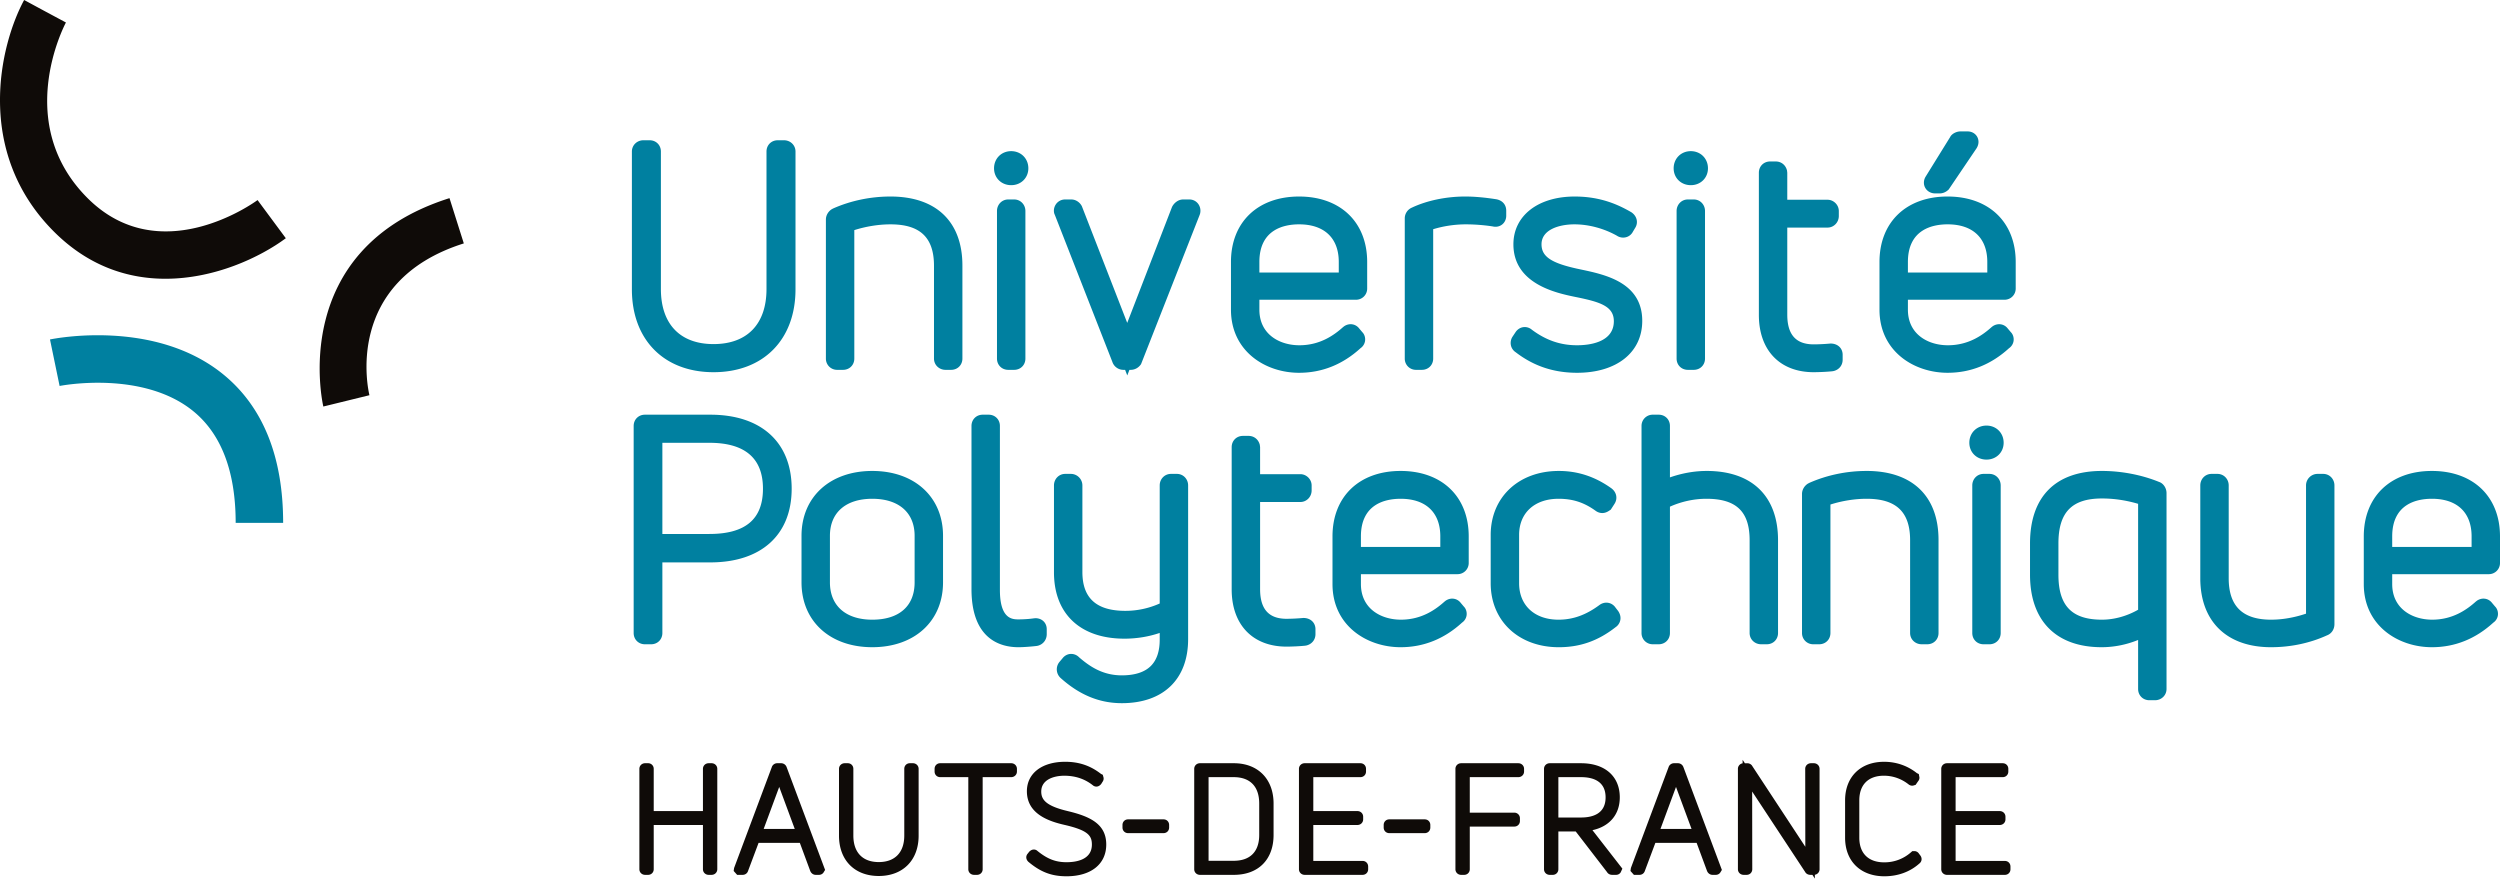
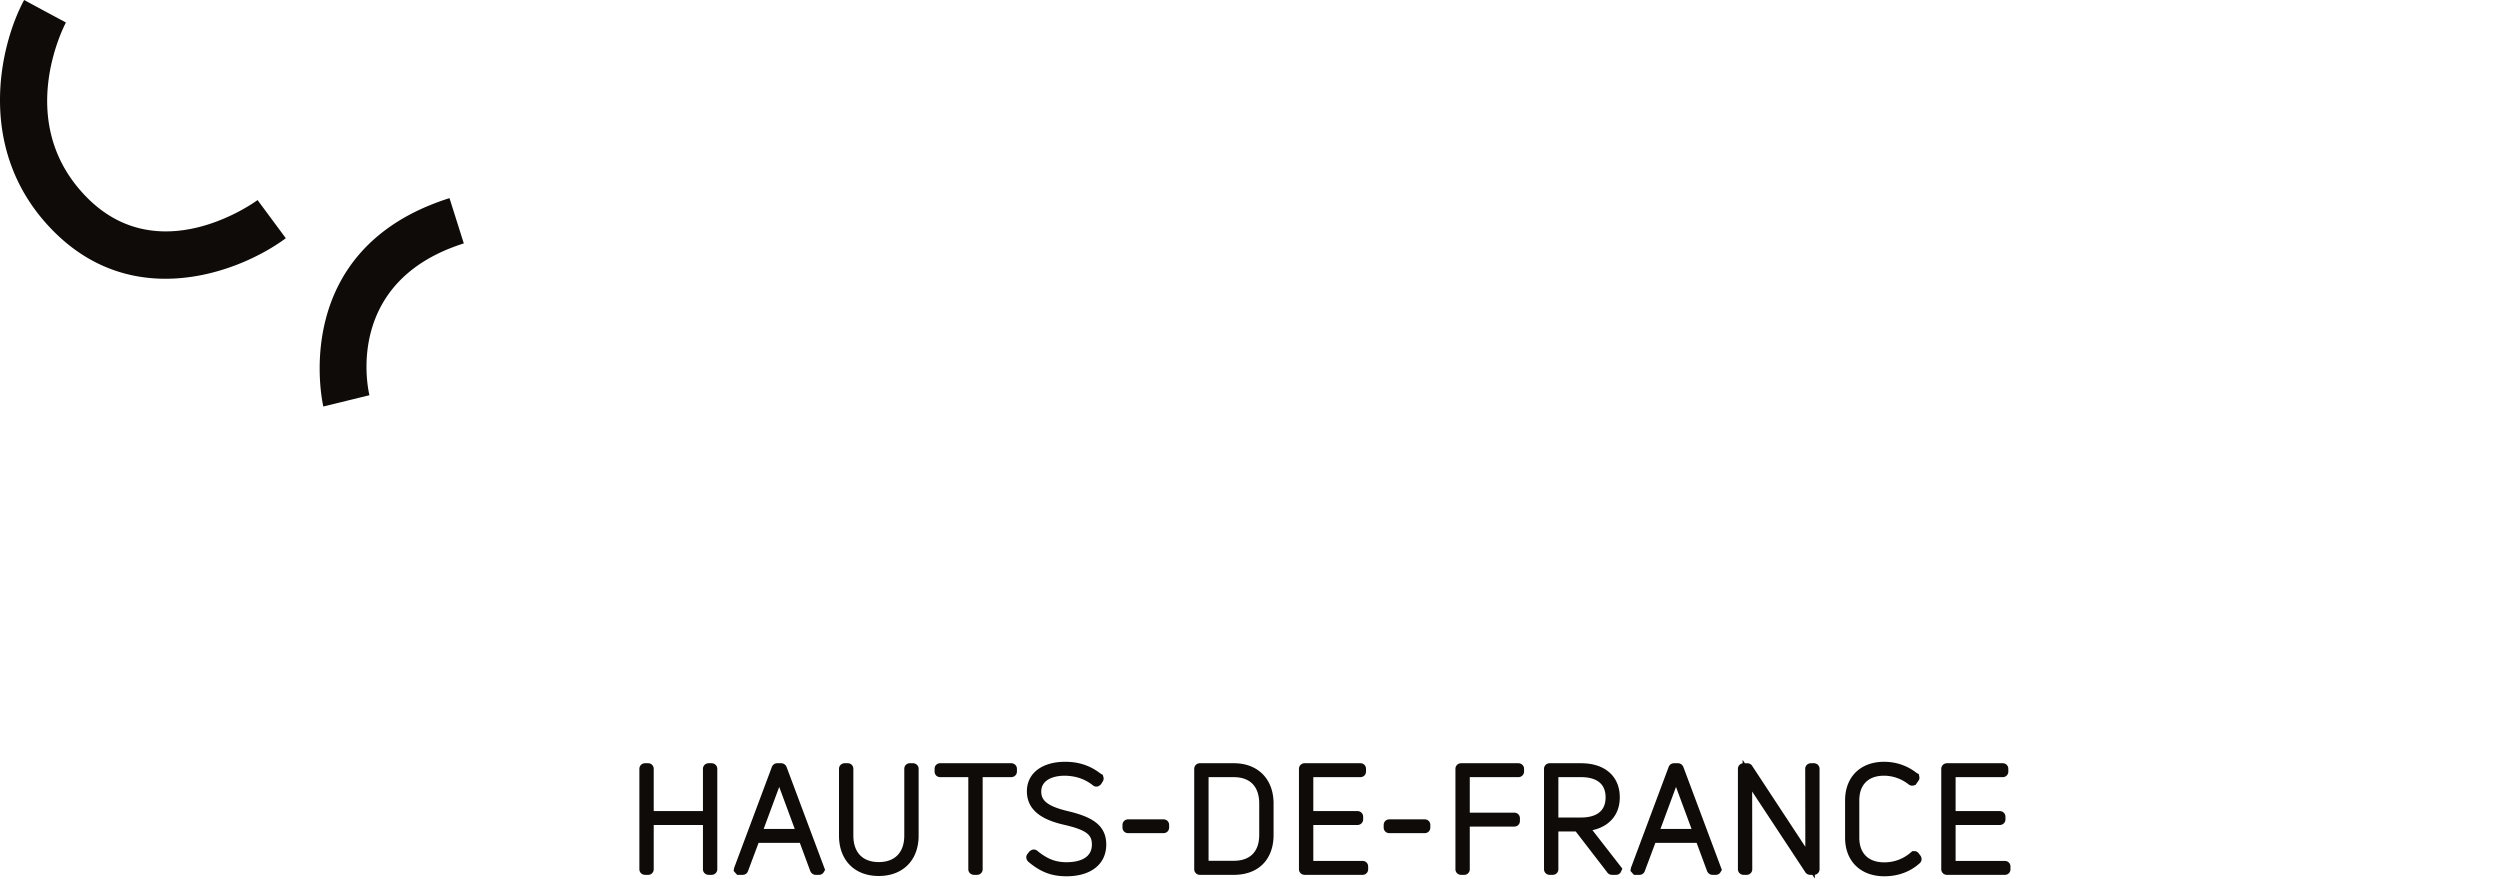
<svg xmlns="http://www.w3.org/2000/svg" width="682.917" height="240" viewBox="0 0 682.917 240">
-   <path d="M214.148 38.315h-1.69c-1.754 0-3.076 1.322-3.076 3.076v37.574c0 9.55-5.272 15.027-14.464 15.027-9.14 0-14.382-5.477-14.382-15.027V41.39c0-1.754-1.322-3.076-3.076-3.076h-1.69c-1.77 0-3.157 1.352-3.157 3.076v37.655c0 13.745 8.756 22.627 22.305 22.627 13.6 0 22.387-8.882 22.387-22.627V41.39c0-1.724-1.387-3.076-3.157-3.076zm29.1 15.368c-5.441 0-10.87 1.135-15.698 3.281l-.382.21c-.977.65-1.56 1.698-1.56 2.803v37.976a3.044 3.044 0 0 0 3.077 3.076h1.608c1.754 0 3.076-1.322 3.076-3.076V62.86c3.16-1.01 6.672-1.576 9.878-1.576 8.11 0 11.888 3.598 11.888 11.324v25.345c0 1.725 1.387 3.076 3.157 3.076h1.529c1.754 0 3.076-1.322 3.076-3.076V72.53c0-11.977-7.162-18.846-19.65-18.846zm33.782.804h-1.61c-1.725 0-3.076 1.387-3.076 3.157v40.31c0 1.753 1.322 3.075 3.076 3.075h1.61c1.754 0 3.076-1.322 3.076-3.076V57.644c0-1.77-1.351-3.157-3.076-3.157zm-.806-3.904c2.671 0 4.686-1.98 4.686-4.605 0-2.67-2.015-4.685-4.686-4.685s-4.684 2.014-4.684 4.685c0 2.626 2.014 4.605 4.684 4.605zm48.68 3.904h-1.69c-1.337 0-2.5.921-3.062 2.062L307.92 88.203l-12.392-31.872c-.456-.918-1.524-1.844-2.887-1.844h-1.69a3.03 3.03 0 0 0-2.596 1.444c-.554.897-.601 2.001-.22 2.738l15.721 40.177a3.178 3.178 0 0 0 3.026 2.183h.458l.594 1.527.59-1.527h.37c1.106 0 2.153-.584 2.803-1.56l16.025-40.8.1-.312a3.186 3.186 0 0 0-.552-2.719 2.98 2.98 0 0 0-2.366-1.15zm29.96 47.346c6.26 0 11.906-2.26 16.787-6.72a2.916 2.916 0 0 0 1.228-1.925c.155-.946-.174-1.903-.75-2.461l-.825-.978c-.98-1.288-2.715-1.573-4.123-.63l-.29.224c-2.383 2.134-6.217 4.97-11.946 4.97-5.438 0-10.924-3.004-10.924-9.716v-2.716h26.371a3.043 3.043 0 0 0 3.075-3.077v-7.24c0-10.862-7.302-17.88-18.603-17.88-11.302 0-18.605 7.018-18.605 17.88v13.033c0 11.316 9.36 17.236 18.605 17.236zm-10.843-30.27c0-8.943 6.793-10.279 10.843-10.279 6.891 0 10.843 3.747 10.843 10.28v2.877H344.02v-2.877zm42.792 29.466h1.608c1.755 0 3.077-1.322 3.077-3.076V62.616c2.74-.854 5.897-1.332 8.91-1.332 2.432 0 5.114.217 7.34.567.923.227 1.862.042 2.577-.516.716-.561 1.127-1.436 1.127-2.404v-1.368c0-1.597-.983-2.787-2.677-3.126-3.258-.507-6.046-.754-8.526-.754-5.192 0-10.486 1.102-14.548 3.027a3.187 3.187 0 0 0-1.966 2.946v38.297a3.045 3.045 0 0 0 3.078 3.076zm45-27.42c-7.915-1.625-10.721-3.423-10.721-6.873 0-4.025 4.845-5.452 8.994-5.452 3.926 0 8.1 1.139 11.592 3.103.793.53 1.799.662 2.693.358a2.939 2.939 0 0 0 1.694-1.471l.588-.983c.932-1.415.545-3.272-1.026-4.315-3.444-2-8.315-4.293-15.463-4.293-10.02 0-16.752 5.246-16.752 13.053 0 10.868 11.82 13.32 16.881 14.369 6.568 1.33 10.555 2.441 10.555 6.63 0 5.938-7.021 6.578-10.04 6.578-4.534 0-8.463-1.348-12.353-4.24a2.971 2.971 0 0 0-2.221-.72c-.89.086-1.7.584-2.227 1.368l-.808 1.213a3.136 3.136 0 0 0-.435 2.538c.192.723.656 1.35 1.289 1.761 4.896 3.768 10.377 5.6 16.755 5.6 10.812 0 17.8-5.566 17.8-14.178 0-10.501-10.098-12.633-16.795-14.046zm30.865-19.122h-1.608c-1.725 0-3.078 1.387-3.078 3.157v40.31c0 1.753 1.323 3.075 3.078 3.075h1.608c1.753 0 3.075-1.322 3.075-3.076V57.644c0-1.77-1.35-3.157-3.075-3.157zm-.805-3.904c2.672 0 4.685-1.98 4.685-4.605 0-2.67-2.013-4.685-4.685-4.685-2.672 0-4.686 2.014-4.686 4.685 0 2.626 2.014 4.605 4.686 4.605zm33.575 51.09c1.297 0 3.523-.09 5.098-.255l.363-.065c1.484-.373 2.441-1.581 2.441-3.078v-1.368c0-1.745-1.31-3.063-3.303-3.063h-.03c-1.497.149-3.432.228-4.57.228-4.86 0-7.223-2.652-7.223-8.107V62.168h11.005c1.695 0 3.075-1.416 3.075-3.156v-1.368c0-1.667-1.408-3.077-3.075-3.077h-11.005v-7.382l-.073-.613c-.365-1.497-1.573-2.464-3.083-2.464h-1.53c-1.752 0-3.074 1.323-3.074 3.077v38.86c0 9.64 5.741 15.628 14.984 15.628zm36.571-47.99c-11.304 0-18.606 7.019-18.606 17.88v13.034c0 11.316 9.361 17.236 18.606 17.236 6.261 0 11.907-2.26 16.788-6.72a2.916 2.916 0 0 0 1.228-1.925c.155-.946-.175-1.904-.75-2.461l-.825-.978c-.98-1.288-2.715-1.573-4.124-.63l-.288.224c-2.384 2.134-6.219 4.97-11.948 4.97-5.438 0-10.924-3.004-10.924-9.716v-2.716h26.372a3.043 3.043 0 0 0 3.075-3.077v-7.24c0-10.862-7.302-17.88-18.604-17.88zm10.843 20.758h-21.686v-2.877c0-8.944 6.793-10.28 10.843-10.28 6.892 0 10.843 3.747 10.843 10.28v2.877zM528.64 52.836h1.206c.907 0 1.788-.386 2.485-1.09l7.623-11.274c.884-1.474.393-2.67.14-3.117-.517-.91-1.49-1.454-2.604-1.454h-2.011c-.993 0-2.302.6-2.77 1.55l-6.69 10.804c-.593.978-.628 2.122-.101 3.061.537.951 1.555 1.52 2.722 1.52zm-334.606 60.443h-17.861c-1.754 0-3.076 1.322-3.076 3.076v56.56c0 1.756 1.322 3.078 3.076 3.078h1.69c1.753 0 3.075-1.322 3.075-3.077v-19.29h13.096c13.917 0 22.225-7.528 22.225-20.134 0-12.656-8.308-20.213-22.225-20.213zm-.241 32.584h-12.855V120.96h12.855c9.704 0 14.624 4.216 14.624 12.531 0 8.323-4.783 12.37-14.624 12.37zm44.482-17.216c-11.56 0-19.328 7.121-19.328 17.72v12.71c0 10.6 7.767 17.719 19.328 17.719s19.33-7.12 19.33-17.72v-12.71c0-10.598-7.769-17.719-19.33-17.719zm11.568 30.43c0 6.48-4.216 10.199-11.568 10.199-7.242 0-11.566-3.812-11.566-10.2v-12.71c0-6.336 4.324-10.118 11.566-10.118s11.568 3.782 11.568 10.119v12.71zm33.015 9.796l-.388.028c-1.43.218-3.154.294-4.198.294-1.665 0-5.13 0-5.13-8.027v-44.813c0-1.754-1.322-3.076-3.076-3.076h-1.61c-1.754 0-3.076 1.322-3.076 3.076v44.573c0 13.806 8.027 15.868 12.811 15.868 1.446 0 3.592-.177 4.972-.34l.31-.055c1.472-.36 2.461-1.631 2.461-3.164v-1.367c0-1.735-1.294-2.997-3.076-2.997zm38.623-39.422h-1.61c-1.725 0-3.076 1.387-3.076 3.157v32.246a22.894 22.894 0 0 1-9.394 2.008c-7.892 0-11.728-3.467-11.728-10.6v-23.654a3.16 3.16 0 0 0-3.156-3.157h-1.53c-1.725 0-3.076 1.387-3.076 3.157v23.733c0 11.347 7.196 18.122 19.248 18.122 3.34 0 6.61-.537 9.636-1.568v1.657c.034 3.23-.77 5.696-2.39 7.335-1.704 1.722-4.386 2.596-7.97 2.596-5.233 0-8.773-2.442-11.673-4.941a3.02 3.02 0 0 0-2.417-.905c-.829.079-1.587.515-2.11 1.203l-.825.976-.183.243a3.199 3.199 0 0 0 .424 4.08c5.17 4.673 10.662 6.945 16.784 6.945 11.347 0 18.122-6.535 18.122-17.479v-41.997c0-1.77-1.351-3.157-3.076-3.157zm34.558 39.356h-.028a53.5 53.5 0 0 1-4.572.228c-4.86 0-7.222-2.651-7.222-8.107v-23.796h11.004c1.694 0 3.074-1.416 3.074-3.156v-1.368c0-1.667-1.408-3.077-3.074-3.077h-11.004v-7.382l-.079-.632c-.372-1.485-1.58-2.445-3.078-2.445h-1.529c-1.754 0-3.076 1.323-3.076 3.077v38.86c0 9.64 5.742 15.627 14.984 15.627 1.287 0 3.51-.088 5.096-.255l.365-.064c1.484-.375 2.442-1.583 2.442-3.08v-1.367c0-1.745-1.31-3.063-3.303-3.063zm26.561-40.16c-11.304 0-18.606 7.018-18.606 17.88v13.033c0 11.317 9.362 17.236 18.606 17.236 6.262 0 11.907-2.26 16.785-6.72a2.91 2.91 0 0 0 1.229-1.917c.157-.945-.17-1.905-.747-2.47l-.826-.977c-.983-1.292-2.725-1.573-4.131-.623l-.281.218c-2.384 2.132-6.216 4.969-11.948 4.969-5.437 0-10.924-3.004-10.924-9.716v-2.715h26.372a3.043 3.043 0 0 0 3.075-3.077v-7.242c0-10.86-7.302-17.879-18.604-17.879zm10.843 20.757h-21.686v-2.878c0-8.943 6.793-10.278 10.843-10.278 6.892 0 10.843 3.746 10.843 10.278v2.878zm47.876 16.592c-.484-.72-1.2-1.19-2.019-1.33-.833-.139-1.69.081-2.398.613-3.683 2.728-7.232 3.997-11.17 3.997-6.537 0-10.762-3.908-10.762-9.956v-13.196c0-6 4.225-9.876 10.762-9.876 3.898 0 6.935.985 10.113 3.265.532.4 1.968 1.203 3.719-.003l.448-.299 1-1.553c.935-1.418.608-3.196-.82-4.263-4.468-3.195-9.174-4.748-14.38-4.748-10.954 0-18.605 7.187-18.605 17.477v13.196c0 10.29 7.651 17.476 18.606 17.476 5.795 0 10.719-1.73 15.478-5.446a3.034 3.034 0 0 0 1.279-1.76c.228-.85.068-1.775-.542-2.682l-.71-.912zm24.892-37.349c-3.31 0-6.722.603-10.04 1.76v-14.052c0-1.754-1.322-3.076-3.075-3.076h-1.608a3.045 3.045 0 0 0-3.077 3.076v56.56a3.046 3.046 0 0 0 3.077 3.078h1.608c1.753 0 3.075-1.322 3.075-3.077v-34.51c3.103-1.398 6.586-2.158 9.96-2.158 8.165 0 11.807 3.493 11.807 11.324v25.344c0 1.725 1.386 3.077 3.156 3.077h1.53c1.753 0 3.075-1.322 3.075-3.077v-25.344c0-12.027-7.102-18.925-19.488-18.925zm43.676 0c-5.44 0-10.868 1.135-15.696 3.281l-.387.213c-.973.651-1.555 1.698-1.555 2.8v37.975a3.046 3.046 0 0 0 3.077 3.077h1.609c1.755 0 3.077-1.322 3.077-3.077v-35.094c3.158-1.008 6.669-1.574 9.875-1.574 8.11 0 11.89 3.6 11.89 11.324v25.344c0 1.725 1.387 3.077 3.158 3.077h1.527c1.755 0 3.078-1.322 3.078-3.077V147.49c0-11.975-7.163-18.844-19.653-18.844zm33.56.804h-1.608c-1.725 0-3.077 1.387-3.077 3.157v40.308c0 1.755 1.322 3.077 3.077 3.077h1.608c1.753 0 3.075-1.322 3.075-3.077v-40.308c0-1.77-1.35-3.157-3.075-3.157zm-.805-13.195c-2.672 0-4.686 2.015-4.686 4.686 0 2.625 2.014 4.605 4.686 4.605s4.686-1.98 4.686-4.605c0-2.67-2.014-4.686-4.686-4.686zm47.16 15.398c-4.758-1.94-10.308-3.007-15.619-3.007-12.672 0-19.65 7.035-19.65 19.81v8.53c0 12.588 7.133 19.809 19.569 19.809 3.379 0 6.8-.689 9.959-1.98v13.388c0 1.753 1.322 3.075 3.075 3.075h1.53c1.77 0 3.156-1.35 3.156-3.075v-53.505c0-1.4-.895-2.677-2.02-3.045zm-5.741 34.904c-3.082 1.76-6.542 2.718-9.878 2.718-8.222 0-11.89-3.79-11.89-12.29v-8.53c0-8.5 3.668-12.289 11.89-12.289 3.913 0 7.335.705 9.878 1.46v28.931zm50.555-37.107h-1.53a3.16 3.16 0 0 0-3.156 3.157v35.024c-3.272 1.092-6.479 1.644-9.556 1.644-7.783 0-11.567-3.703-11.567-11.324v-25.344c0-1.77-1.35-3.157-3.075-3.157h-1.611c-1.725 0-3.075 1.387-3.075 3.157v25.344c0 11.8 7.226 18.844 19.328 18.844 5.36 0 10.635-1.117 15.268-3.232 1.238-.453 2.049-1.641 2.049-3.062v-37.894c0-1.77-1.35-3.157-3.075-3.157zm45.226 27.394a3.044 3.044 0 0 0 3.075-3.077v-7.242c0-10.86-7.302-17.879-18.604-17.879-11.304 0-18.606 7.018-18.606 17.88v13.033c0 11.317 9.362 17.236 18.606 17.236 6.262 0 11.907-2.26 16.785-6.72a2.91 2.91 0 0 0 1.229-1.917c.157-.945-.17-1.905-.747-2.47l-.826-.977c-.985-1.292-2.725-1.573-4.131-.623l-.281.218c-2.384 2.132-6.216 4.969-11.947 4.969-5.438 0-10.925-3.004-10.925-9.716v-2.715h26.372zm-26.372-10.319c0-8.943 6.793-10.278 10.843-10.278 6.892 0 10.843 3.746 10.843 10.278v2.878H653.47v-2.878zM60.966 102.25c-18.731-15.239-46.154-9.76-47.311-9.519l2.625 12.7c.224-.047 22.65-4.439 36.55 6.917 7.663 6.262 11.548 16.517 11.548 30.479h12.968c0-18.083-5.511-31.735-16.38-40.577z" fill="#0080a0" />
  <path d="M194.37 208.487h-.78c-.88 0-1.57.67-1.57 1.53v11.542h-13.445v-11.543c0-.858-.672-1.53-1.53-1.53h-.82c-.88 0-1.57.672-1.57 1.53v27.433c0 .86.69 1.53 1.57 1.53h.82c.858 0 1.53-.67 1.53-1.53V225.36h13.445v12.09c0 .858.69 1.53 1.57 1.53h.78c.88 0 1.57-.672 1.57-1.53v-27.434c0-.858-.69-1.53-1.57-1.53zm19.011 0h-1.091c-.646 0-1.248.44-1.45 1.038l-10.309 27.58-.118.813.946 1.061h1.526c.675 0 1.25-.428 1.448-1.036l2.886-7.704h11.27l2.848 7.7.13.258c.444.681 1.04.782 1.357.782h.899c.47 0 .9-.205 1.183-.565l.482-.777-10.497-28.054a1.597 1.597 0 0 0-1.51-1.096zm-4.77 17.947l4.244-11.473 4.243 11.473h-8.487zm40.76-17.947h-.821c-.873 0-1.53.658-1.53 1.53v18.223c0 4.607-2.543 7.249-6.978 7.249-4.407 0-6.935-2.642-6.935-7.249v-18.224c0-.87-.659-1.53-1.532-1.53h-.818c-.88 0-1.57.672-1.57 1.53v18.262c0 6.69 4.26 11.013 10.855 11.013 6.62 0 10.896-4.324 10.896-11.013v-18.262c0-.858-.689-1.53-1.568-1.53zm26.852 0H256.83c-.872 0-1.53.658-1.53 1.53v.742c0 .87.658 1.53 1.53 1.53h7.68v25.16c0 .86.69 1.53 1.57 1.53h.818c.86 0 1.533-.67 1.533-1.53v-25.16h7.793c.88 0 1.57-.672 1.57-1.53v-.743c0-.858-.69-1.53-1.57-1.53zm15.407 13.066c-5.972-1.418-7.195-3.155-7.195-5.331 0-3.189 3.301-4.324 6.375-4.324 3.056.036 5.59.9 7.853 2.718.701.461 1.561.301 2.16-.479l.346-.554c.248-.327.356-.742.29-1.148l-.213-.785-.476-.238c-2.903-2.262-6.017-3.318-9.788-3.318-6.359 0-10.468 3.158-10.468 8.05 0 6.129 5.853 8.178 10.254 9.183 6.379 1.467 7.5 2.9 7.5 5.37 0 4.202-4.345 4.83-6.937 4.83-3.003 0-5.317-.907-8.11-3.224-.625-.405-1.42-.31-2.07.354l-.532.672c-.433.64-.355 1.443.277 2.066 3.346 2.824 6.37 3.974 10.435 3.974 6.699 0 10.859-3.323 10.859-8.672 0-5.509-4.221-7.639-10.56-9.144zm26.207 2.267h-9.677c-.874 0-1.533.659-1.533 1.533v.701c0 .872.659 1.53 1.533 1.53h9.677c.873 0 1.53-.658 1.53-1.53v-.701c0-.874-.657-1.533-1.53-1.533zm19.204-15.333h-9.25c-.88 0-1.57.67-1.57 1.53v27.432c0 .86.69 1.53 1.57 1.53h9.25c6.696 0 10.856-4.174 10.856-10.896V219.5c0-6.689-4.261-11.012-10.856-11.012zm6.935 19.596c0 4.549-2.477 7.054-6.975 7.054h-6.86v-22.849h6.86c4.498 0 6.975 2.561 6.975 7.211v8.584zm28.23 7.092H358.75v-9.815H370.8c.881 0 1.57-.67 1.57-1.53v-.742c0-.858-.689-1.53-1.57-1.53h-12.049v-9.27h12.87c.87 0 1.53-.658 1.53-1.53v-.742c0-.87-.66-1.53-1.53-1.53H356.4c-.881 0-1.57.672-1.57 1.53v27.433c0 .86.689 1.53 1.57 1.53h15.805c.871 0 1.53-.658 1.53-1.53v-.742c0-.873-.659-1.532-1.53-1.532zm16.982-11.355h-9.678c-.873 0-1.532.659-1.532 1.533v.701c0 .872.659 1.53 1.532 1.53h9.678c.872 0 1.53-.658 1.53-1.53v-.701c0-.874-.658-1.533-1.53-1.533zm25.567-15.333h-15.61c-.882 0-1.57.67-1.57 1.53v27.432c0 .86.688 1.53 1.57 1.53h.82c.86 0 1.53-.67 1.53-1.53v-11.658h12.165c.874 0 1.533-.659 1.533-1.532v-.74c0-.859-.674-1.532-1.533-1.532h-12.165v-9.699h13.26c.881 0 1.57-.67 1.57-1.53v-.742c0-.858-.689-1.53-1.57-1.53zm27.719 9.333c0-5.757-4.055-9.333-10.585-9.333h-8.546c-.881 0-1.57.67-1.57 1.53v27.432c0 .86.689 1.53 1.57 1.53h.821c.859 0 1.53-.67 1.53-1.53v-10.33h4.739l8.553 11.103c.276.469.798.757 1.41.757h1.055c.531 0 1.008-.26 1.274-.696l.455-.998-8.173-10.514c4.663-1.005 7.467-4.288 7.467-8.95zm-16.78 5.494v-11.026h6.195c3.06 0 6.705.96 6.705 5.532 0 4.541-3.645 5.494-6.705 5.494h-6.195zm32.66-14.827h-1.091c-.646 0-1.249.44-1.451 1.038l-10.309 27.58-.116.813.944 1.061h1.528a1.51 1.51 0 0 0 1.446-1.036l2.887-7.704h11.269l2.85 7.7.128.258c.446.681 1.041.782 1.358.782h.9c.468 0 .9-.205 1.182-.565l.481-.777-10.496-28.054a1.6 1.6 0 0 0-1.51-1.096zm-4.771 17.947l4.245-11.473 4.245 11.473h-8.49zm41.89-17.947h-.78c-.881 0-1.57.67-1.57 1.532l.03 21.288-14.455-22c-.294-.565-.896-.82-1.41-.82h-.649l-.615-.932.002.957a1.52 1.52 0 0 0-1.284 1.504v27.433c0 .86.689 1.53 1.57 1.53h.82c.86 0 1.53-.67 1.53-1.532l-.03-21.225 14.458 21.94c.266.503.808.817 1.446.817h.555l.67 1.021-.002-1.046a1.52 1.52 0 0 0 1.284-1.505v-27.433c0-.858-.689-1.53-1.57-1.53zm28.717 24.697a1.508 1.508 0 0 0-1.104-.686l-.714.012-.423.368a10.909 10.909 0 0 1-7.229 2.687c-4.334 0-6.82-2.457-6.82-6.74v-10.184c0-4.286 2.456-6.743 6.741-6.743 2.424 0 4.81.841 6.758 2.399.362.268.78.377 1.206.304l.678-.203.664-.965c.266-.294.408-.684.38-1.084l-.17-.901-.544-.269c-2.553-2.019-5.638-3.085-8.934-3.085-6.476 0-10.66 4.139-10.66 10.547v10.184c0 6.406 4.214 10.544 10.739 10.544 3.69 0 7.01-1.22 9.513-3.454.7-.517.859-1.409.342-2.174l-.423-.557zm23.472 1.991h-13.454v-9.815h12.048c.882 0 1.57-.67 1.57-1.53v-.742c0-.858-.688-1.53-1.57-1.53h-12.048v-9.27h12.869c.871 0 1.53-.658 1.53-1.53v-.742c0-.87-.659-1.53-1.53-1.53h-15.22c-.881 0-1.57.672-1.57 1.53v27.433c0 .86.689 1.53 1.57 1.53h15.805c.871 0 1.53-.658 1.53-1.53v-.742c0-.873-.659-1.532-1.53-1.532zM23.909 54.106C3.64 33.837 17.416 7.268 18.01 6.146l-5.714-3.064L6.592 0C-.096 12.38-7.001 41.536 14.74 63.275c9.524 9.526 20.3 12.873 30.465 12.872 13.492-.002 25.905-5.9 32.87-11.072l-7.717-10.422c-1.081.794-26.7 19.198-46.45-.547zm64.417 56.943l12.593-3.09c-.309-1.263-7.208-31.037 25.778-41.467l-3.91-12.366C78.354 68.177 88.22 110.622 88.325 111.05z" fill="#0f0b08" />
</svg>